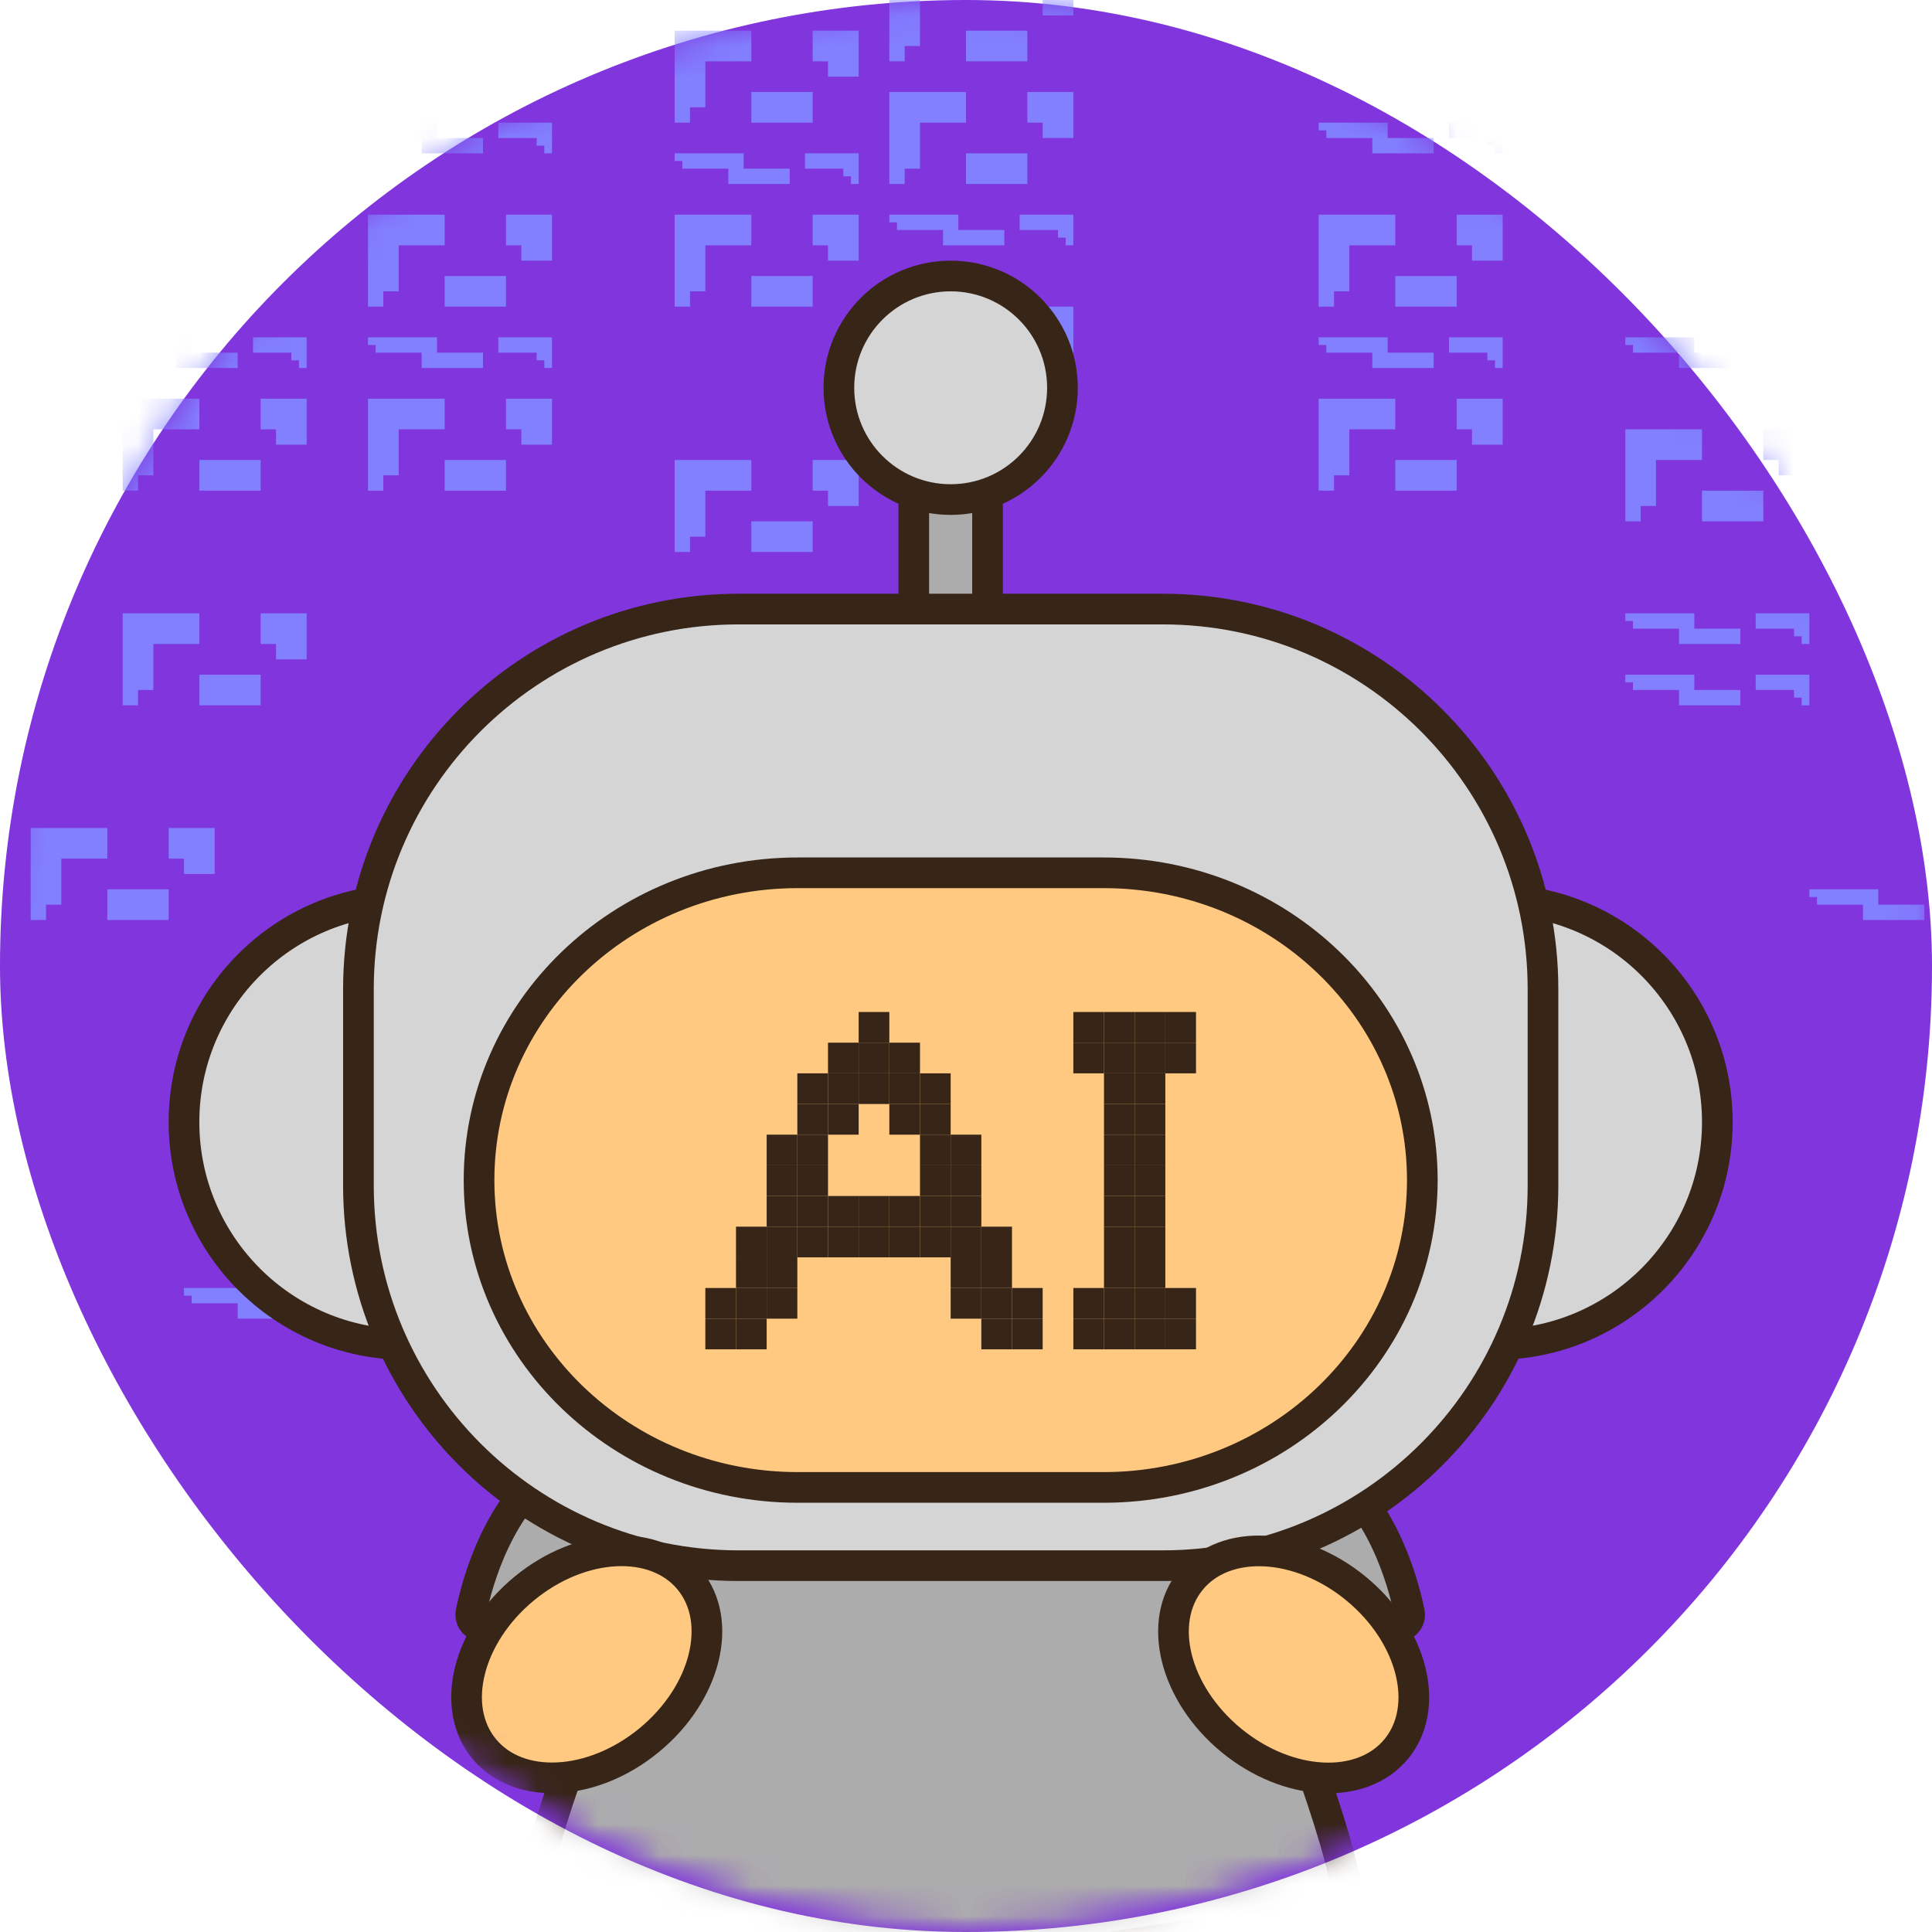
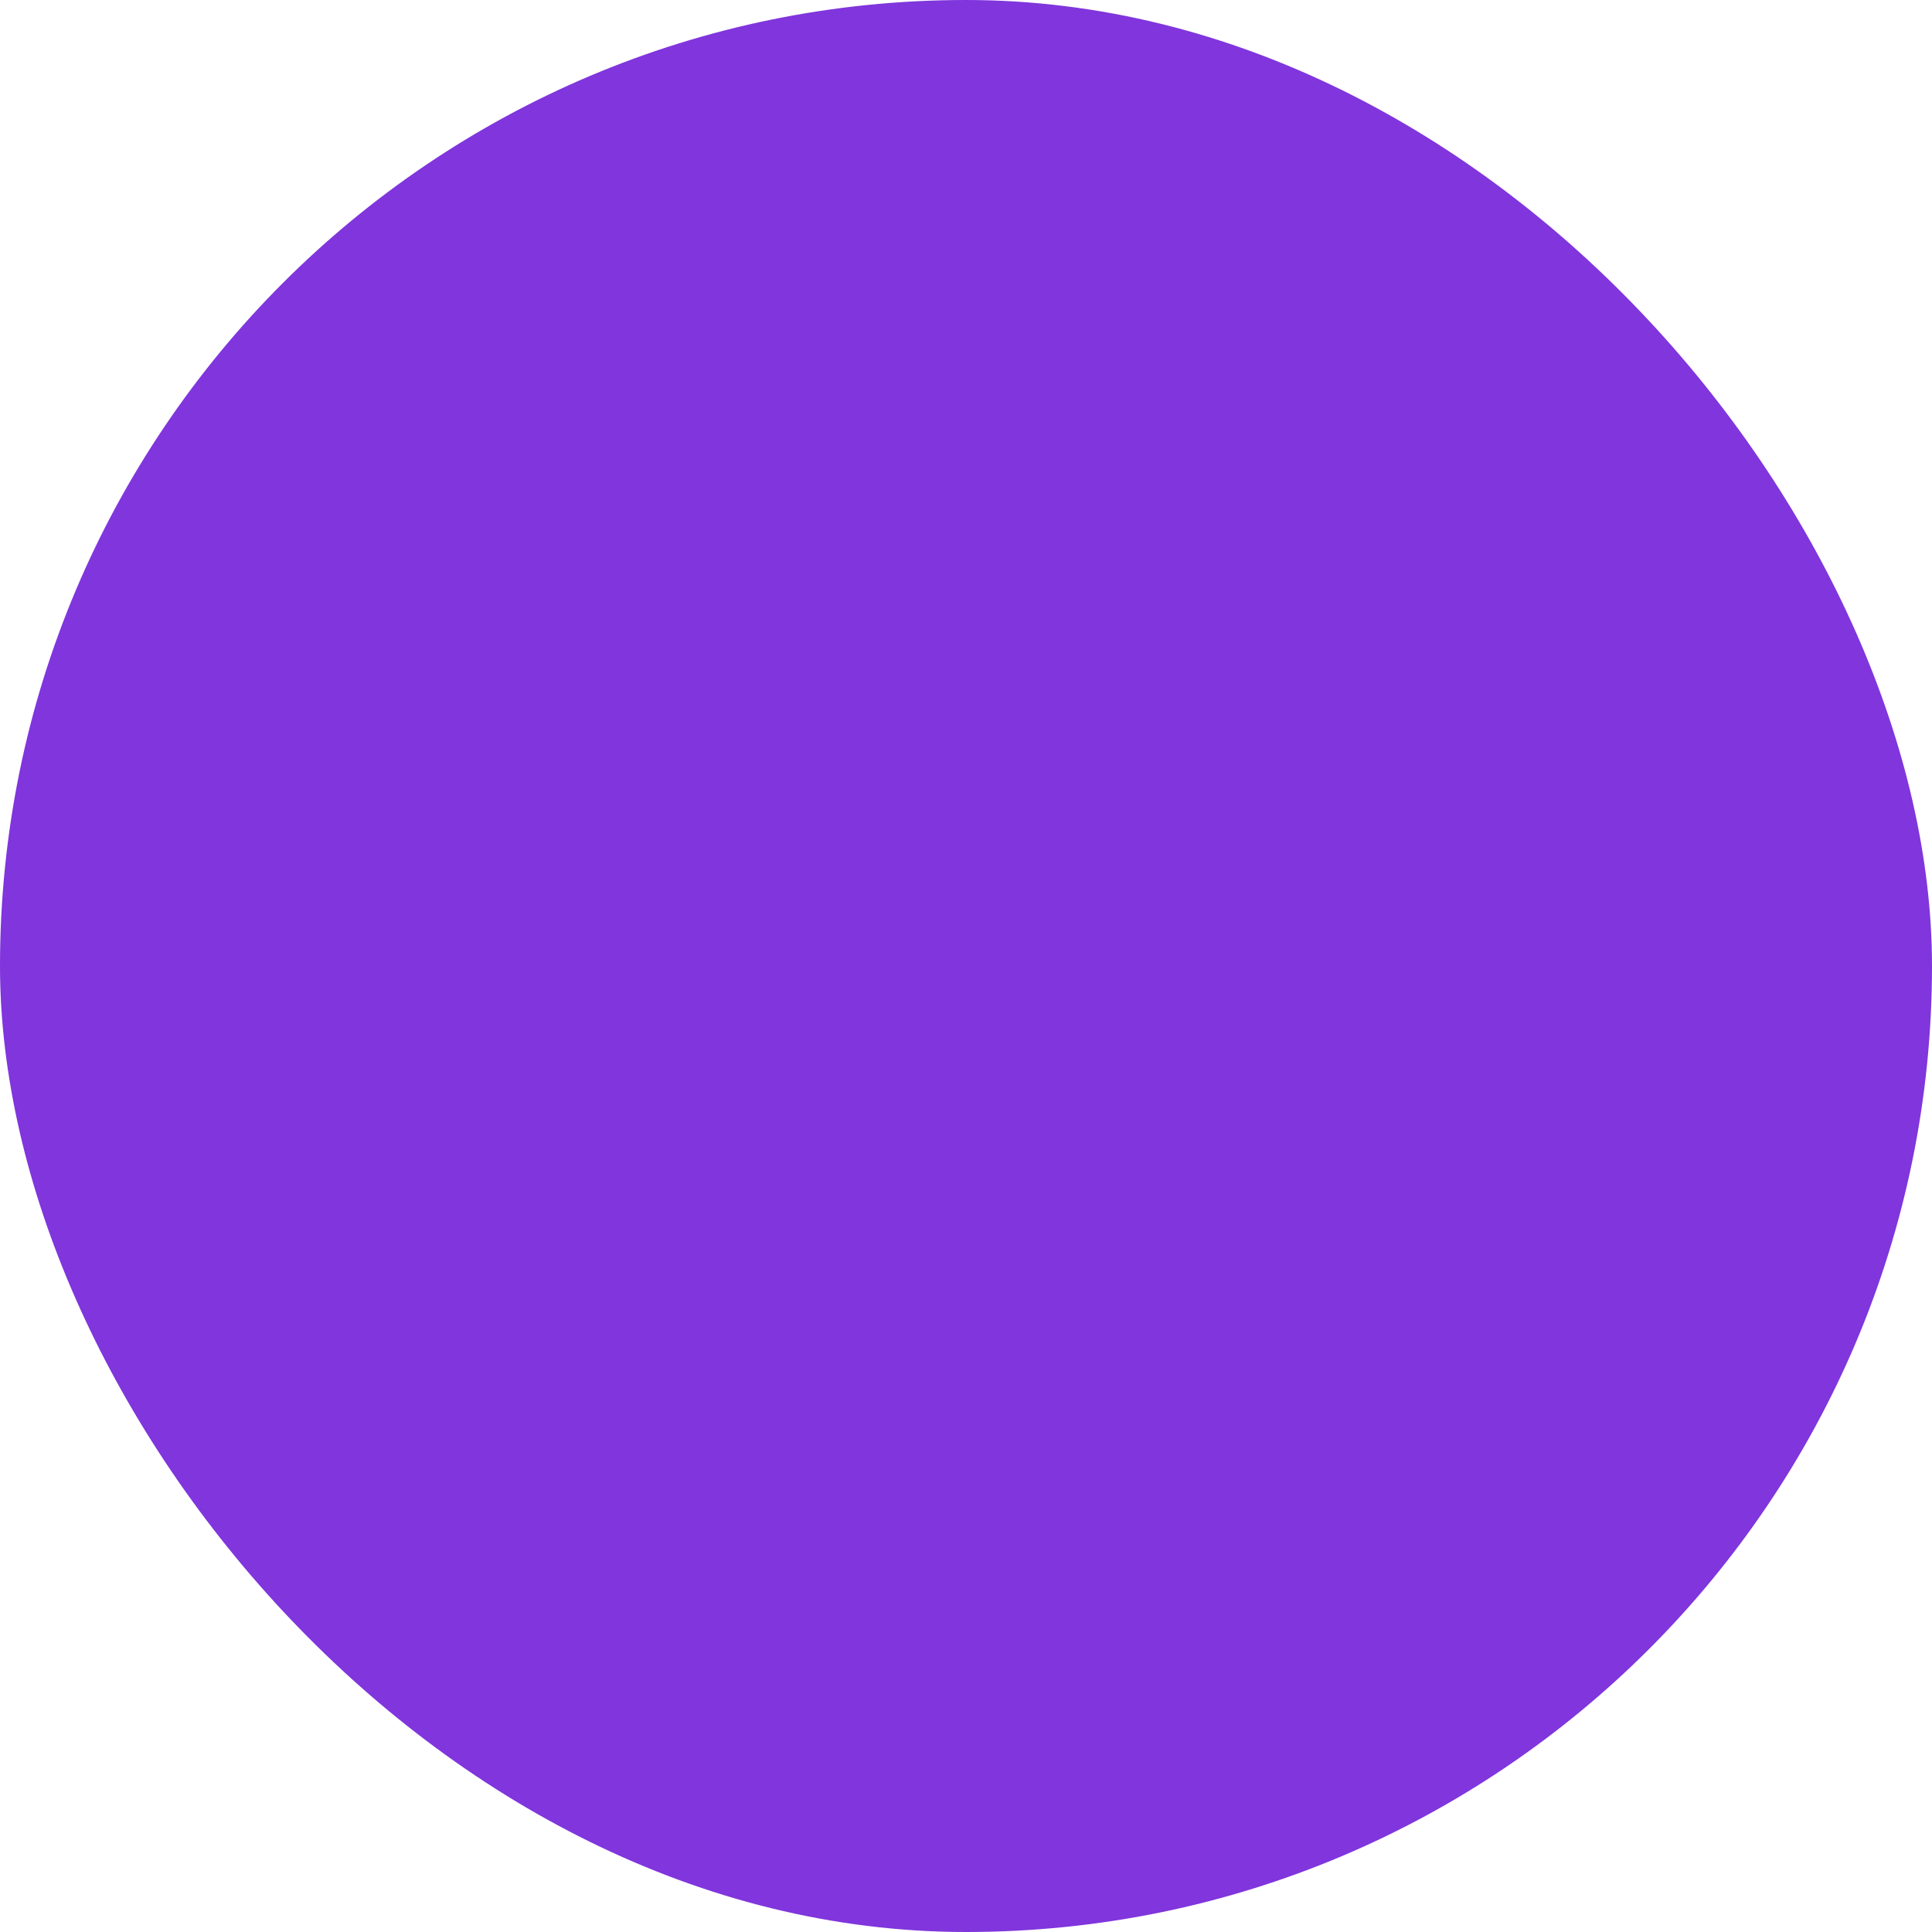
<svg xmlns="http://www.w3.org/2000/svg" width="63" height="63" viewBox="0 0 63 63" fill="none">
  <rect width="63" height="63" rx="31.5" fill="#8035DD" />
  <mask id="mask0_244_9441" style="mask-type:alpha" maskUnits="userSpaceOnUse" x="0" y="0" width="63" height="63">
-     <rect width="63" height="63" rx="31.5" fill="#8035DD" />
-   </mask>
+     </mask>
  <g mask="url(#mask0_244_9441)">
    <rect x="12.5" y="13.5" width="5" height="2" stroke="#8280FF" stroke-dasharray="2 2" />
    <rect x="4.5" y="13.5" width="5" height="2" stroke="#8280FF" stroke-dasharray="2 2" />
    <rect x="1.5" y="27.5" width="5" height="2" stroke="#8280FF" stroke-dasharray="2 2" />
    <rect x="50.5" y="37.5" width="5" height="2" stroke="#8280FF" stroke-dasharray="2 2" />
    <rect x="4.5" y="20.5" width="5" height="2" stroke="#8280FF" stroke-dasharray="2 2" />
    <rect x="43.5" y="13.5" width="5" height="2" stroke="#8280FF" stroke-dasharray="2 2" />
    <rect x="22.5" y="7.5" width="5" height="2" stroke="#8280FF" stroke-dasharray="2 2" />
    <rect x="22.5" y="15.5" width="5" height="2" stroke="#8280FF" stroke-dasharray="2 2" />
    <rect x="12.5" y="7.5" width="5" height="2" stroke="#8280FF" stroke-dasharray="2 2" />
    <rect x="43.5" y="7.5" width="5" height="2" stroke="#8280FF" stroke-dasharray="2 2" />
    <rect x="53.5" y="14.5" width="5" height="2" stroke="#8280FF" stroke-dasharray="2 2" />
    <rect x="22.5" y="1.5" width="5" height="2" stroke="#8280FF" stroke-dasharray="2 2" />
    <rect x="29.5" y="10.5" width="5" height="2" stroke="#8280FF" stroke-dasharray="2 2" />
    <rect x="29.5" y="3.5" width="5" height="2" stroke="#8280FF" stroke-dasharray="2 2" />
    <rect x="29.5" y="-0.5" width="5" height="2" stroke="#8280FF" stroke-dasharray="2 2" />
    <rect x="12.25" y="11.25" width="5.5" height="0.5" stroke="#8280FF" stroke-width="0.5" stroke-dasharray="2 2" />
    <rect x="4.25" y="11.25" width="5.5" height="0.5" stroke="#8280FF" stroke-width="0.5" stroke-dasharray="2 2" />
    <rect x="43.25" y="11.25" width="5.5" height="0.5" stroke="#8280FF" stroke-width="0.5" stroke-dasharray="2 2" />
    <rect x="53.25" y="20.25" width="5.5" height="0.5" stroke="#8280FF" stroke-width="0.5" stroke-dasharray="2 2" />
    <rect x="59.25" y="29.25" width="5.5" height="0.5" stroke="#8280FF" stroke-width="0.5" stroke-dasharray="2 2" />
    <rect x="6.25" y="42.25" width="5.5" height="0.5" stroke="#8280FF" stroke-width="0.5" stroke-dasharray="2 2" />
    <rect x="22.25" y="5.25" width="5.5" height="0.5" stroke="#8280FF" stroke-width="0.5" stroke-dasharray="2 2" />
    <rect x="12.25" y="4.25" width="5.5" height="0.5" stroke="#8280FF" stroke-width="0.5" stroke-dasharray="2 2" />
    <rect x="43.25" y="4.25" width="5.5" height="0.5" stroke="#8280FF" stroke-width="0.5" stroke-dasharray="2 2" />
    <rect x="53.25" y="11.25" width="5.5" height="0.5" stroke="#8280FF" stroke-width="0.5" stroke-dasharray="2 2" />
    <rect x="53.25" y="22.25" width="5.5" height="0.5" stroke="#8280FF" stroke-width="0.5" stroke-dasharray="2 2" />
    <rect x="29.25" y="7.25" width="5.5" height="0.5" stroke="#8280FF" stroke-width="0.5" stroke-dasharray="2 2" />
    <mask id="mask1_244_9441" style="mask-type:alpha" maskUnits="userSpaceOnUse" x="0" y="0" width="63" height="63">
      <rect width="63" height="63" rx="31.5" fill="#8035DD" />
    </mask>
    <g mask="url(#mask1_244_9441)">
      <path d="M21.052 47.934C20.022 48.859 17.046 51.778 17.427 54.286C17.438 54.354 17.455 54.419 17.479 54.483L18.55 57.338C18.634 57.557 18.636 57.797 18.557 58.018C18.089 59.341 16.416 64.204 16.224 66.474C16.209 66.651 16.15 66.819 16.047 66.964L14.593 69.034C14.129 69.695 14.601 70.602 15.408 70.602H24.664C24.942 70.602 25.206 70.486 25.397 70.283L29.262 64.917C29.665 64.482 32.542 64.493 32.931 64.939L36.384 70.672C36.574 70.891 36.848 71.015 37.136 71.015H45.655C46.532 71.015 46.98 69.964 46.374 69.332C46.245 69.196 46.158 69.03 46.119 68.848C45.889 67.738 44.951 63.572 43.545 62.048C43.429 61.924 43.35 61.768 43.313 61.602L40.816 50.582C40.722 50.171 40.381 49.862 39.961 49.812L21.835 47.689C21.548 47.654 21.264 47.744 21.052 47.934Z" fill="#FFC981" stroke="#372518" stroke-miterlimit="10" stroke-linecap="round" stroke-linejoin="round" />
      <path d="M45.958 52.573C45.748 51.556 45.04 48.974 43.089 47.68C43.037 47.645 42.976 47.623 42.914 47.616L31.087 46.304V46.153L30.985 46.142V46.07L30.659 46.108L30.333 46.07V46.142L30.23 46.153V46.304L18.403 47.616C18.34 47.623 18.281 47.645 18.228 47.68C16.278 48.974 15.569 51.554 15.36 52.573C15.313 52.801 15.473 53.017 15.703 53.037C16.614 53.277 17.555 53.4 18.497 53.4H19.687C19.886 53.417 20.12 53.603 20.039 53.785C19.503 54.976 17.148 61.171 17.408 62.1C17.456 62.268 17.612 62.384 17.787 62.38L30.659 64.343L43.531 62.38C43.706 62.382 43.861 62.268 43.909 62.1C44.172 61.171 41.817 54.976 41.279 53.785C41.198 53.603 41.432 53.419 41.631 53.4H42.821C43.763 53.4 44.703 53.277 45.615 53.037C45.844 53.017 46.004 52.801 45.958 52.573Z" fill="#ACACAC" stroke="#372518" stroke-miterlimit="10" />
-       <path d="M56 36.589C56 40.594 52.753 43.842 48.747 43.842H13.253C9.247 43.842 6 40.594 6 36.589C6 32.583 9.247 29.336 13.253 29.336H48.747C52.753 29.336 56 32.583 56 36.589Z" fill="#D5D5D5" stroke="#372518" stroke-miterlimit="10" />
+       <path d="M56 36.589H13.253C9.247 43.842 6 40.594 6 36.589C6 32.583 9.247 29.336 13.253 29.336H48.747C52.753 29.336 56 32.583 56 36.589Z" fill="#D5D5D5" stroke="#372518" stroke-miterlimit="10" />
      <path d="M32.202 10.678H29.797V22.922H32.202V10.678Z" fill="#ACACAC" stroke="#372518" stroke-miterlimit="10" stroke-linecap="round" stroke-linejoin="round" />
-       <path d="M50.315 38.659C50.315 45.505 44.766 51.055 37.92 51.055H24.083C17.237 51.055 11.688 45.505 11.688 38.659V32.257C11.688 25.411 17.237 19.861 24.083 19.861H37.92C44.766 19.861 50.315 25.411 50.315 32.257V38.659Z" fill="#D5D5D5" stroke="#372518" stroke-miterlimit="10" />
      <path d="M46.38 38.482C46.38 44.016 41.726 48.503 35.987 48.503H26.014C20.274 48.503 15.621 44.016 15.621 38.482C15.621 32.948 20.274 28.461 26.014 28.461H35.987C41.726 28.461 46.38 32.948 46.38 38.482Z" fill="#FFC981" stroke="#372518" stroke-miterlimit="10" stroke-linecap="round" stroke-linejoin="round" />
      <path d="M34.645 12.645C34.645 14.659 33.014 16.29 31 16.29C28.987 16.29 27.355 14.659 27.355 12.645C27.355 10.633 28.987 9 31 9C33.014 9 34.645 10.631 34.645 12.645Z" fill="#D5D5D5" stroke="#372518" stroke-miterlimit="10" />
      <path d="M21.168 56.745C23.017 55.224 23.605 52.883 22.482 51.517C21.358 50.151 18.947 50.277 17.098 51.798C15.249 53.319 14.661 55.66 15.785 57.026C16.909 58.392 19.319 58.267 21.168 56.745Z" fill="#FFC981" stroke="#372518" stroke-miterlimit="10" stroke-linecap="round" stroke-linejoin="round" />
      <path d="M45.532 57.03C46.656 55.664 46.068 53.323 44.219 51.802C42.37 50.28 39.96 50.154 38.836 51.52C37.712 52.887 38.3 55.227 40.149 56.749C41.998 58.27 44.408 58.396 45.532 57.03Z" fill="#FFC981" stroke="#372518" stroke-miterlimit="10" stroke-linecap="round" stroke-linejoin="round" />
    </g>
    <rect x="28" y="33" width="1" height="1" fill="#372518" />
    <rect x="35" y="33" width="1" height="1" fill="#372518" />
    <rect x="37" y="33" width="1" height="1" fill="#372518" />
    <rect x="38" y="33" width="1" height="1" fill="#372518" />
    <rect x="36" y="33" width="1" height="1" fill="#372518" />
    <rect x="36" y="34" width="1" height="1" fill="#372518" />
    <rect x="37" y="34" width="1" height="1" fill="#372518" />
    <rect x="36" y="35" width="1" height="1" fill="#372518" />
    <rect x="37" y="35" width="1" height="1" fill="#372518" />
    <rect x="36" y="36" width="1" height="1" fill="#372518" />
    <rect x="37" y="36" width="1" height="1" fill="#372518" />
    <rect x="36" y="37" width="1" height="1" fill="#372518" />
    <rect x="37" y="37" width="1" height="1" fill="#372518" />
    <rect x="36" y="38" width="1" height="1" fill="#372518" />
    <rect x="37" y="38" width="1" height="1" fill="#372518" />
    <rect x="36" y="39" width="1" height="1" fill="#372518" />
    <rect x="37" y="39" width="1" height="1" fill="#372518" />
    <rect x="36" y="40" width="1" height="1" fill="#372518" />
    <rect x="37" y="40" width="1" height="1" fill="#372518" />
    <rect x="36" y="41" width="1" height="1" fill="#372518" />
    <rect x="37" y="41" width="1" height="1" fill="#372518" />
    <rect x="36" y="42" width="1" height="1" fill="#372518" />
    <rect x="37" y="42" width="1" height="1" fill="#372518" />
    <rect x="36" y="43" width="1" height="1" fill="#372518" />
    <rect x="35" y="43" width="1" height="1" fill="#372518" />
    <rect x="37" y="43" width="1" height="1" fill="#372518" />
    <rect x="38" y="43" width="1" height="1" fill="#372518" />
    <rect x="27" y="34" width="1" height="1" fill="#372518" />
    <rect x="29" y="34" width="1" height="1" fill="#372518" />
    <rect x="28" y="34" width="1" height="1" fill="#372518" />
    <rect x="29" y="35" width="1" height="1" fill="#372518" />
    <rect x="28" y="35" width="1" height="1" fill="#372518" />
    <rect x="30" y="35" width="1" height="1" fill="#372518" />
    <rect x="27" y="35" width="1" height="1" fill="#372518" />
    <rect x="26" y="35" width="1" height="1" fill="#372518" />
    <rect x="26" y="36" width="1" height="1" fill="#372518" />
    <rect x="27" y="36" width="1" height="1" fill="#372518" />
    <rect x="30" y="36" width="1" height="1" fill="#372518" />
    <rect x="29" y="36" width="1" height="1" fill="#372518" />
    <rect x="30" y="38" width="1" height="1" fill="#372518" />
    <rect x="31" y="38" width="1" height="1" fill="#372518" />
    <rect x="31" y="37" width="1" height="1" fill="#372518" />
    <rect x="26" y="37" width="1" height="1" fill="#372518" />
-     <rect x="26" y="38" width="1" height="1" fill="#372518" />
    <rect x="25" y="38" width="1" height="1" fill="#372518" />
    <rect x="25" y="37" width="1" height="1" fill="#372518" />
-     <rect x="30" y="37" width="1" height="1" fill="#372518" />
    <rect x="30" y="39" width="1" height="1" fill="#372518" />
    <rect x="30" y="40" width="1" height="1" fill="#372518" />
    <rect x="31" y="39" width="1" height="1" fill="#372518" />
    <rect x="31" y="40" width="1" height="1" fill="#372518" />
    <rect x="32" y="40" width="1" height="1" fill="#372518" />
    <rect x="31" y="41" width="1" height="1" fill="#372518" />
    <rect x="32" y="41" width="1" height="1" fill="#372518" />
    <rect x="31" y="42" width="1" height="1" fill="#372518" />
    <rect x="32" y="42" width="1" height="1" fill="#372518" />
    <rect x="33" y="42" width="1" height="1" fill="#372518" />
    <rect x="35" y="42" width="1" height="1" fill="#372518" />
    <rect x="35" y="34" width="1" height="1" fill="#372518" />
    <rect x="38" y="34" width="1" height="1" fill="#372518" />
    <rect x="38" y="42" width="1" height="1" fill="#372518" />
    <rect x="33" y="43" width="1" height="1" fill="#372518" />
    <rect x="32" y="43" width="1" height="1" fill="#372518" />
    <rect x="29" y="39" width="1" height="1" fill="#372518" />
    <rect x="29" y="40" width="1" height="1" fill="#372518" />
    <rect x="28" y="39" width="1" height="1" fill="#372518" />
    <rect x="28" y="40" width="1" height="1" fill="#372518" />
    <rect x="27" y="39" width="1" height="1" fill="#372518" />
    <rect x="27" y="40" width="1" height="1" fill="#372518" />
    <rect x="26" y="39" width="1" height="1" fill="#372518" />
-     <rect x="26" y="40" width="1" height="1" fill="#372518" />
    <rect x="25" y="39" width="1" height="1" fill="#372518" />
    <rect x="25" y="40" width="1" height="1" fill="#372518" />
    <rect x="24" y="40" width="1" height="1" fill="#372518" />
    <rect x="25" y="41" width="1" height="1" fill="#372518" />
    <rect x="25" y="42" width="1" height="1" fill="#372518" />
    <rect x="24" y="43" width="1" height="1" fill="#372518" />
    <rect x="24" y="41" width="1" height="1" fill="#372518" />
    <rect x="24" y="42" width="1" height="1" fill="#372518" />
    <rect x="23" y="42" width="1" height="1" fill="#372518" />
    <rect x="23" y="43" width="1" height="1" fill="#372518" />
  </g>
</svg>